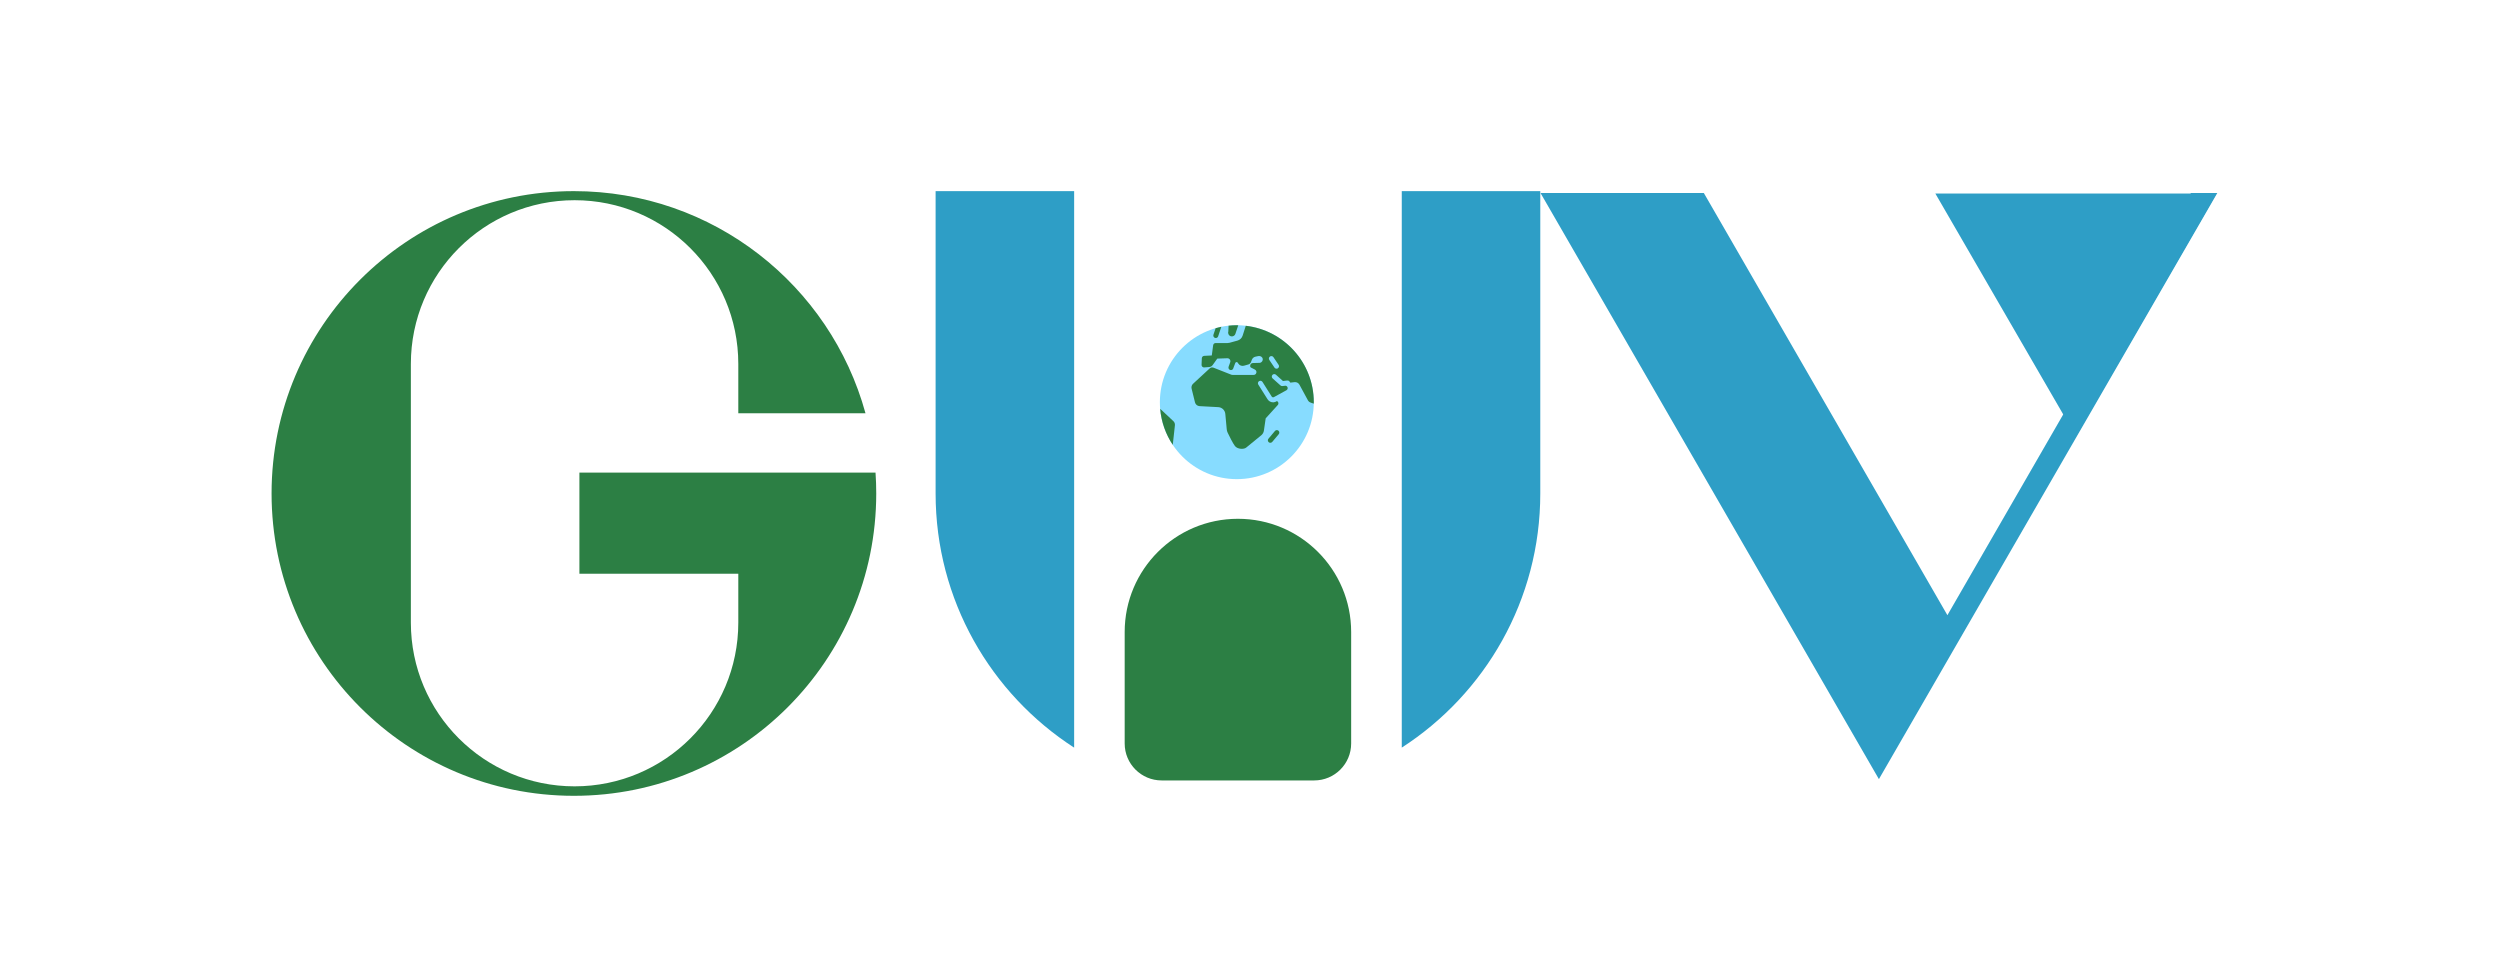
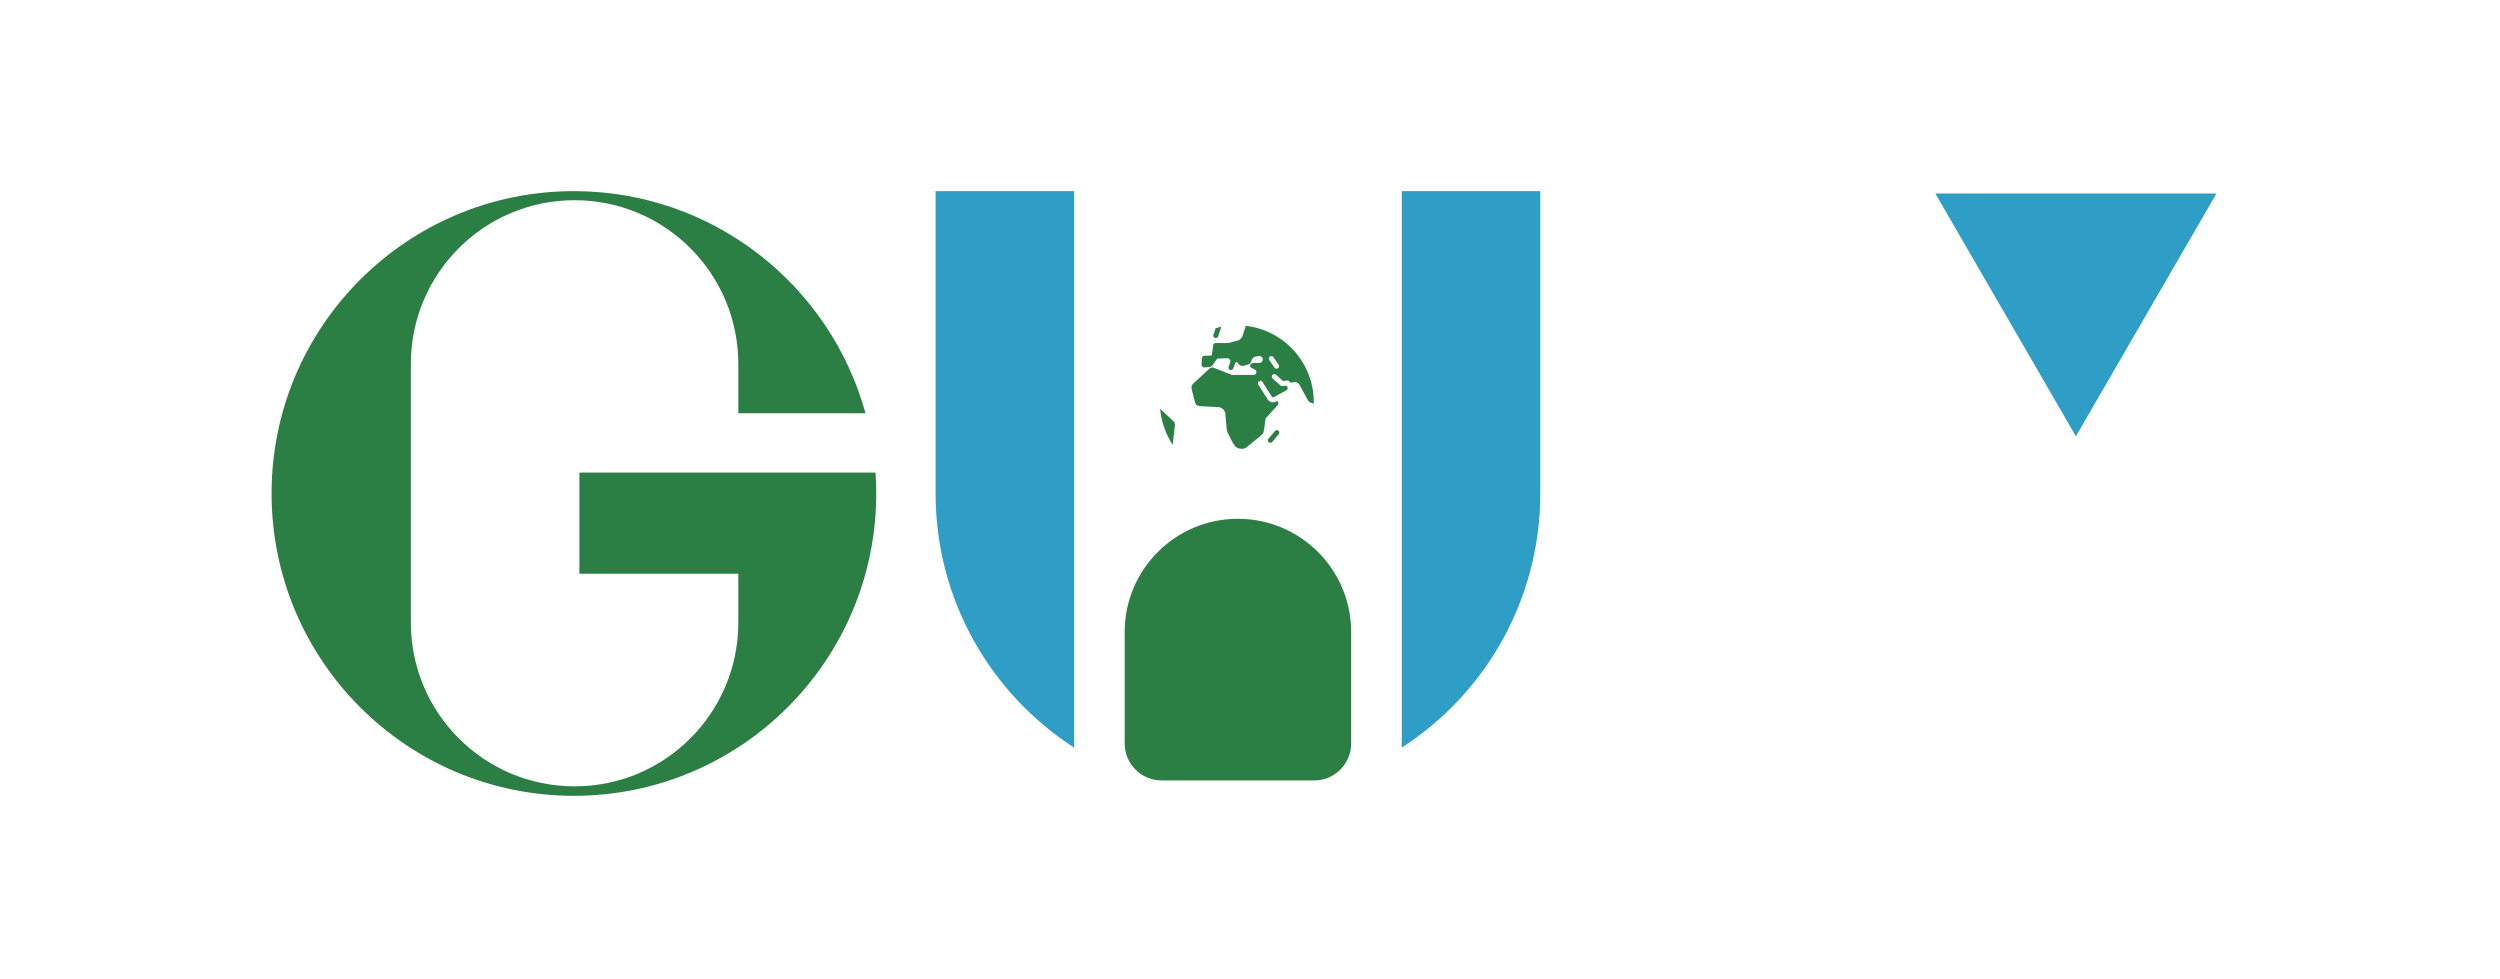
<svg xmlns="http://www.w3.org/2000/svg" width="194" height="76" viewBox="0 0 194 76" fill="none">
  <g filter="url(#filter0_ii_497_6486)">
    <path fill-rule="evenodd" clip-rule="evenodd" d="M21.074 38.294C21.074 25.337 31.578 14.832 44.535 14.832C55.337 14.832 64.435 22.133 67.162 32.069H57.292V28.24C57.292 21.224 51.604 15.536 44.587 15.536C37.571 15.536 31.883 21.224 31.883 28.24V48.316C31.883 55.332 37.571 61.02 44.587 61.02C51.604 61.02 57.292 55.332 57.292 48.316V44.521H44.962V36.672H64.073V36.676H67.941C67.978 37.211 67.996 37.75 67.996 38.294C67.996 51.251 57.492 61.755 44.535 61.755C31.578 61.755 21.074 51.251 21.074 38.294Z" fill="#2C7F44" />
  </g>
  <g filter="url(#filter1_ii_497_6486)">
    <path fill-rule="evenodd" clip-rule="evenodd" d="M83.354 14.832H72.603V38.294C72.603 46.567 76.885 53.84 83.354 58.017V14.832ZM95.85 61.754C95.921 61.755 95.993 61.755 96.064 61.755C96.136 61.755 96.208 61.755 96.28 61.754H95.85ZM108.777 58.016C115.244 53.838 119.526 46.566 119.526 38.294V14.832H108.777V58.016Z" fill="#2E9EC6" />
  </g>
  <g filter="url(#filter2_ii_497_6486)">
-     <path d="M95.978 37.182C99.276 37.182 101.95 34.509 101.95 31.21C101.95 27.912 99.276 25.238 95.978 25.238C92.68 25.238 90.006 27.912 90.006 31.21C90.006 34.509 92.68 37.182 95.978 37.182Z" fill="#87DCFF" />
    <path d="M96.673 25.281L96.427 26.049C96.367 26.235 96.217 26.378 96.029 26.43L95.411 26.6C95.361 26.613 95.309 26.62 95.258 26.62H94.332C94.236 26.62 94.154 26.692 94.141 26.788L94.035 27.584L93.444 27.614C93.345 27.62 93.266 27.7 93.262 27.799L93.241 28.313C93.237 28.429 93.334 28.522 93.45 28.513L93.844 28.48C93.945 28.471 94.037 28.419 94.097 28.336L94.461 27.828L95.24 27.8C95.406 27.795 95.524 27.962 95.463 28.118C95.328 28.466 95.328 28.496 95.328 28.527C95.328 28.633 95.414 28.719 95.52 28.719C95.615 28.719 95.695 28.65 95.71 28.559C95.723 28.515 95.782 28.361 95.859 28.166C95.891 28.084 96.002 28.072 96.05 28.145L96.1 28.221C96.192 28.36 96.364 28.424 96.525 28.38L96.869 28.284C96.965 28.258 97.042 28.187 97.077 28.094L97.143 27.919C97.19 27.795 97.296 27.704 97.426 27.677L97.648 27.631C97.799 27.6 97.96 27.692 97.986 27.844C98.013 27.999 97.904 28.14 97.752 28.158L97.216 28.172C97.107 28.175 97.019 28.263 97.017 28.372L97.015 28.423C97.014 28.465 97.037 28.503 97.074 28.521L97.382 28.679C97.499 28.739 97.538 28.888 97.464 28.997C97.423 29.057 97.355 29.093 97.283 29.093H95.657C95.614 29.093 95.572 29.085 95.532 29.069L94.168 28.532C94.067 28.492 93.953 28.513 93.873 28.587L92.581 29.781C92.478 29.876 92.435 30.02 92.468 30.156L92.731 31.223C92.771 31.388 92.915 31.507 93.084 31.516L94.54 31.594C94.826 31.61 95.058 31.833 95.084 32.118L95.195 33.317C95.203 33.407 95.227 33.493 95.266 33.575C95.388 33.83 95.674 34.412 95.833 34.613C96.038 34.872 96.542 34.882 96.712 34.727L97.896 33.759C97.995 33.669 98.059 33.547 98.079 33.415L98.217 32.464L99.157 31.428C99.249 31.327 99.207 31.172 99.091 31.122L99.074 31.134C99.003 31.182 98.921 31.211 98.835 31.218C98.82 31.219 98.805 31.22 98.79 31.22C98.616 31.22 98.455 31.132 98.361 30.982L97.643 29.843C97.587 29.753 97.614 29.634 97.704 29.577C97.794 29.521 97.913 29.548 97.969 29.638L98.687 30.777C98.712 30.817 98.755 30.838 98.802 30.834C98.822 30.832 98.843 30.825 98.86 30.814L99.83 30.282C99.931 30.227 99.957 30.094 99.886 30.004C99.846 29.953 99.783 29.927 99.719 29.935L99.515 29.958C99.461 29.965 99.406 29.947 99.365 29.91L98.755 29.365C98.676 29.294 98.669 29.172 98.74 29.093C98.811 29.013 98.932 29.007 99.012 29.078L99.557 29.566L99.889 29.527C99.957 29.519 100.026 29.549 100.066 29.605L100.13 29.692L100.453 29.654C100.61 29.635 100.763 29.714 100.838 29.853L101.491 31.059C101.538 31.147 101.617 31.213 101.712 31.243L101.947 31.325C101.947 31.287 101.95 31.25 101.95 31.212C101.95 28.149 99.643 25.626 96.673 25.281ZM99.168 28.578C99.135 28.6 99.097 28.611 99.06 28.611C98.998 28.611 98.938 28.581 98.9 28.526L98.499 27.932C98.439 27.844 98.463 27.724 98.551 27.665C98.639 27.605 98.759 27.628 98.818 27.717L99.219 28.311C99.279 28.399 99.256 28.518 99.168 28.578Z" fill="#2C7F44" />
    <path d="M98.577 34.362C98.534 34.362 98.49 34.347 98.454 34.317C98.372 34.249 98.362 34.127 98.43 34.046L98.936 33.444C99.004 33.362 99.126 33.352 99.207 33.42C99.289 33.489 99.299 33.61 99.231 33.692L98.725 34.294C98.687 34.339 98.632 34.362 98.577 34.362Z" fill="#2C7F44" />
    <path d="M94.334 25.466L94.162 25.976C94.129 26.077 94.183 26.186 94.284 26.22C94.304 26.227 94.325 26.23 94.345 26.23C94.426 26.23 94.501 26.18 94.528 26.099L94.777 25.355C94.627 25.386 94.48 25.424 94.334 25.466Z" fill="#2C7F44" />
    <path d="M91.006 34.519L91.173 33.004C91.186 32.885 91.144 32.767 91.057 32.684L90.029 31.723C90.117 32.751 90.464 33.705 91.006 34.519Z" fill="#2C7F44" />
-     <path d="M95.977 25.238C95.761 25.238 95.548 25.25 95.338 25.273L95.318 25.725C95.267 25.876 95.349 26.04 95.5 26.09C95.531 26.101 95.561 26.105 95.592 26.105C95.713 26.105 95.826 26.029 95.866 25.908L96.088 25.241C96.051 25.24 96.014 25.238 95.977 25.238Z" fill="#2C7F44" />
  </g>
  <g filter="url(#filter3_ii_497_6486)">
    <path d="M87.275 57.694C87.275 59.278 88.56 60.562 90.144 60.562H101.981C103.565 60.562 104.85 59.278 104.85 57.694V49.045C104.85 44.192 100.916 40.258 96.063 40.258V40.258C91.21 40.258 87.275 44.192 87.275 49.045V57.694Z" fill="#2C7F44" />
  </g>
  <g filter="url(#filter4_ii_497_6486)">
-     <path fill-rule="evenodd" clip-rule="evenodd" d="M170.019 14.977L151.118 47.739L132.217 14.977H119.543L145.803 60.461L172.062 14.977H170.019Z" fill="#2E9EC6" />
    <path d="M161.09 33.858L171.996 15.02H150.184L161.09 33.858Z" fill="#2E9EC6" />
  </g>
  <defs>
    <filter id="filter0_ii_497_6486" x="21.074" y="13.428" width="46.922" height="49.73" filterUnits="userSpaceOnUse" color-interpolation-filters="sRGB">
      <feFlood flood-opacity="0" result="BackgroundImageFix" />
      <feBlend mode="normal" in="SourceGraphic" in2="BackgroundImageFix" result="shape" />
      <feColorMatrix in="SourceAlpha" type="matrix" values="0 0 0 0 0 0 0 0 0 0 0 0 0 0 0 0 0 0 127 0" result="hardAlpha" />
      <feOffset dy="-1.404" />
      <feGaussianBlur stdDeviation="1.404" />
      <feComposite in2="hardAlpha" operator="arithmetic" k2="-1" k3="1" />
      <feColorMatrix type="matrix" values="0 0 0 0 0.072 0 0 0 0 0.208 0 0 0 0 0.111 0 0 0 0.7 0" />
      <feBlend mode="normal" in2="shape" result="effect1_innerShadow_497_6486" />
      <feColorMatrix in="SourceAlpha" type="matrix" values="0 0 0 0 0 0 0 0 0 0 0 0 0 0 0 0 0 0 127 0" result="hardAlpha" />
      <feOffset dy="1.404" />
      <feGaussianBlur stdDeviation="1.404" />
      <feComposite in2="hardAlpha" operator="arithmetic" k2="-1" k3="1" />
      <feColorMatrix type="matrix" values="0 0 0 0 0.614 0 0 0 0 0.866 0 0 0 0 0.687 0 0 0 0.5 0" />
      <feBlend mode="normal" in2="effect1_innerShadow_497_6486" result="effect2_innerShadow_497_6486" />
    </filter>
    <filter id="filter1_ii_497_6486" x="72.603" y="13.428" width="46.922" height="49.73" filterUnits="userSpaceOnUse" color-interpolation-filters="sRGB">
      <feFlood flood-opacity="0" result="BackgroundImageFix" />
      <feBlend mode="normal" in="SourceGraphic" in2="BackgroundImageFix" result="shape" />
      <feColorMatrix in="SourceAlpha" type="matrix" values="0 0 0 0 0 0 0 0 0 0 0 0 0 0 0 0 0 0 127 0" result="hardAlpha" />
      <feOffset dy="-1.404" />
      <feGaussianBlur stdDeviation="1.755" />
      <feComposite in2="hardAlpha" operator="arithmetic" k2="-1" k3="1" />
      <feColorMatrix type="matrix" values="0 0 0 0 0.075 0 0 0 0 0.259 0 0 0 0 0.325 0 0 0 0.7 0" />
      <feBlend mode="normal" in2="shape" result="effect1_innerShadow_497_6486" />
      <feColorMatrix in="SourceAlpha" type="matrix" values="0 0 0 0 0 0 0 0 0 0 0 0 0 0 0 0 0 0 127 0" result="hardAlpha" />
      <feOffset dy="1.404" />
      <feGaussianBlur stdDeviation="1.404" />
      <feComposite in2="hardAlpha" operator="arithmetic" k2="-1" k3="1" />
      <feColorMatrix type="matrix" values="0 0 0 0 0.805 0 0 0 0 0.915 0 0 0 0 0.955 0 0 0 0.6 0" />
      <feBlend mode="normal" in2="effect1_innerShadow_497_6486" result="effect2_innerShadow_497_6486" />
    </filter>
    <filter id="filter2_ii_497_6486" x="90.006" y="23.834" width="11.943" height="14.753" filterUnits="userSpaceOnUse" color-interpolation-filters="sRGB">
      <feFlood flood-opacity="0" result="BackgroundImageFix" />
      <feBlend mode="normal" in="SourceGraphic" in2="BackgroundImageFix" result="shape" />
      <feColorMatrix in="SourceAlpha" type="matrix" values="0 0 0 0 0 0 0 0 0 0 0 0 0 0 0 0 0 0 127 0" result="hardAlpha" />
      <feOffset dy="-1.404" />
      <feGaussianBlur stdDeviation="1.404" />
      <feComposite in2="hardAlpha" operator="arithmetic" k2="-1" k3="1" />
      <feColorMatrix type="matrix" values="0 0 0 0 0.072 0 0 0 0 0.208 0 0 0 0 0.111 0 0 0 0.7 0" />
      <feBlend mode="normal" in2="shape" result="effect1_innerShadow_497_6486" />
      <feColorMatrix in="SourceAlpha" type="matrix" values="0 0 0 0 0 0 0 0 0 0 0 0 0 0 0 0 0 0 127 0" result="hardAlpha" />
      <feOffset dy="1.404" />
      <feGaussianBlur stdDeviation="1.404" />
      <feComposite in2="hardAlpha" operator="arithmetic" k2="-1" k3="1" />
      <feColorMatrix type="matrix" values="0 0 0 0 0.614 0 0 0 0 0.866 0 0 0 0 0.687 0 0 0 0.5 0" />
      <feBlend mode="normal" in2="effect1_innerShadow_497_6486" result="effect2_innerShadow_497_6486" />
    </filter>
    <filter id="filter3_ii_497_6486" x="87.275" y="38.854" width="17.574" height="23.112" filterUnits="userSpaceOnUse" color-interpolation-filters="sRGB">
      <feFlood flood-opacity="0" result="BackgroundImageFix" />
      <feBlend mode="normal" in="SourceGraphic" in2="BackgroundImageFix" result="shape" />
      <feColorMatrix in="SourceAlpha" type="matrix" values="0 0 0 0 0 0 0 0 0 0 0 0 0 0 0 0 0 0 127 0" result="hardAlpha" />
      <feOffset dy="-1.404" />
      <feGaussianBlur stdDeviation="1.404" />
      <feComposite in2="hardAlpha" operator="arithmetic" k2="-1" k3="1" />
      <feColorMatrix type="matrix" values="0 0 0 0 0.072 0 0 0 0 0.208 0 0 0 0 0.111 0 0 0 0.7 0" />
      <feBlend mode="normal" in2="shape" result="effect1_innerShadow_497_6486" />
      <feColorMatrix in="SourceAlpha" type="matrix" values="0 0 0 0 0 0 0 0 0 0 0 0 0 0 0 0 0 0 127 0" result="hardAlpha" />
      <feOffset dy="1.404" />
      <feGaussianBlur stdDeviation="1.404" />
      <feComposite in2="hardAlpha" operator="arithmetic" k2="-1" k3="1" />
      <feColorMatrix type="matrix" values="0 0 0 0 0.614 0 0 0 0 0.866 0 0 0 0 0.687 0 0 0 0.5 0" />
      <feBlend mode="normal" in2="effect1_innerShadow_497_6486" result="effect2_innerShadow_497_6486" />
    </filter>
    <filter id="filter4_ii_497_6486" x="119.543" y="13.573" width="52.52" height="48.292" filterUnits="userSpaceOnUse" color-interpolation-filters="sRGB">
      <feFlood flood-opacity="0" result="BackgroundImageFix" />
      <feBlend mode="normal" in="SourceGraphic" in2="BackgroundImageFix" result="shape" />
      <feColorMatrix in="SourceAlpha" type="matrix" values="0 0 0 0 0 0 0 0 0 0 0 0 0 0 0 0 0 0 127 0" result="hardAlpha" />
      <feOffset dy="-1.404" />
      <feGaussianBlur stdDeviation="1.755" />
      <feComposite in2="hardAlpha" operator="arithmetic" k2="-1" k3="1" />
      <feColorMatrix type="matrix" values="0 0 0 0 0.075 0 0 0 0 0.259 0 0 0 0 0.325 0 0 0 0.7 0" />
      <feBlend mode="normal" in2="shape" result="effect1_innerShadow_497_6486" />
      <feColorMatrix in="SourceAlpha" type="matrix" values="0 0 0 0 0 0 0 0 0 0 0 0 0 0 0 0 0 0 127 0" result="hardAlpha" />
      <feOffset dy="1.404" />
      <feGaussianBlur stdDeviation="1.404" />
      <feComposite in2="hardAlpha" operator="arithmetic" k2="-1" k3="1" />
      <feColorMatrix type="matrix" values="0 0 0 0 0.805 0 0 0 0 0.915 0 0 0 0 0.955 0 0 0 0.6 0" />
      <feBlend mode="normal" in2="effect1_innerShadow_497_6486" result="effect2_innerShadow_497_6486" />
    </filter>
  </defs>
</svg>